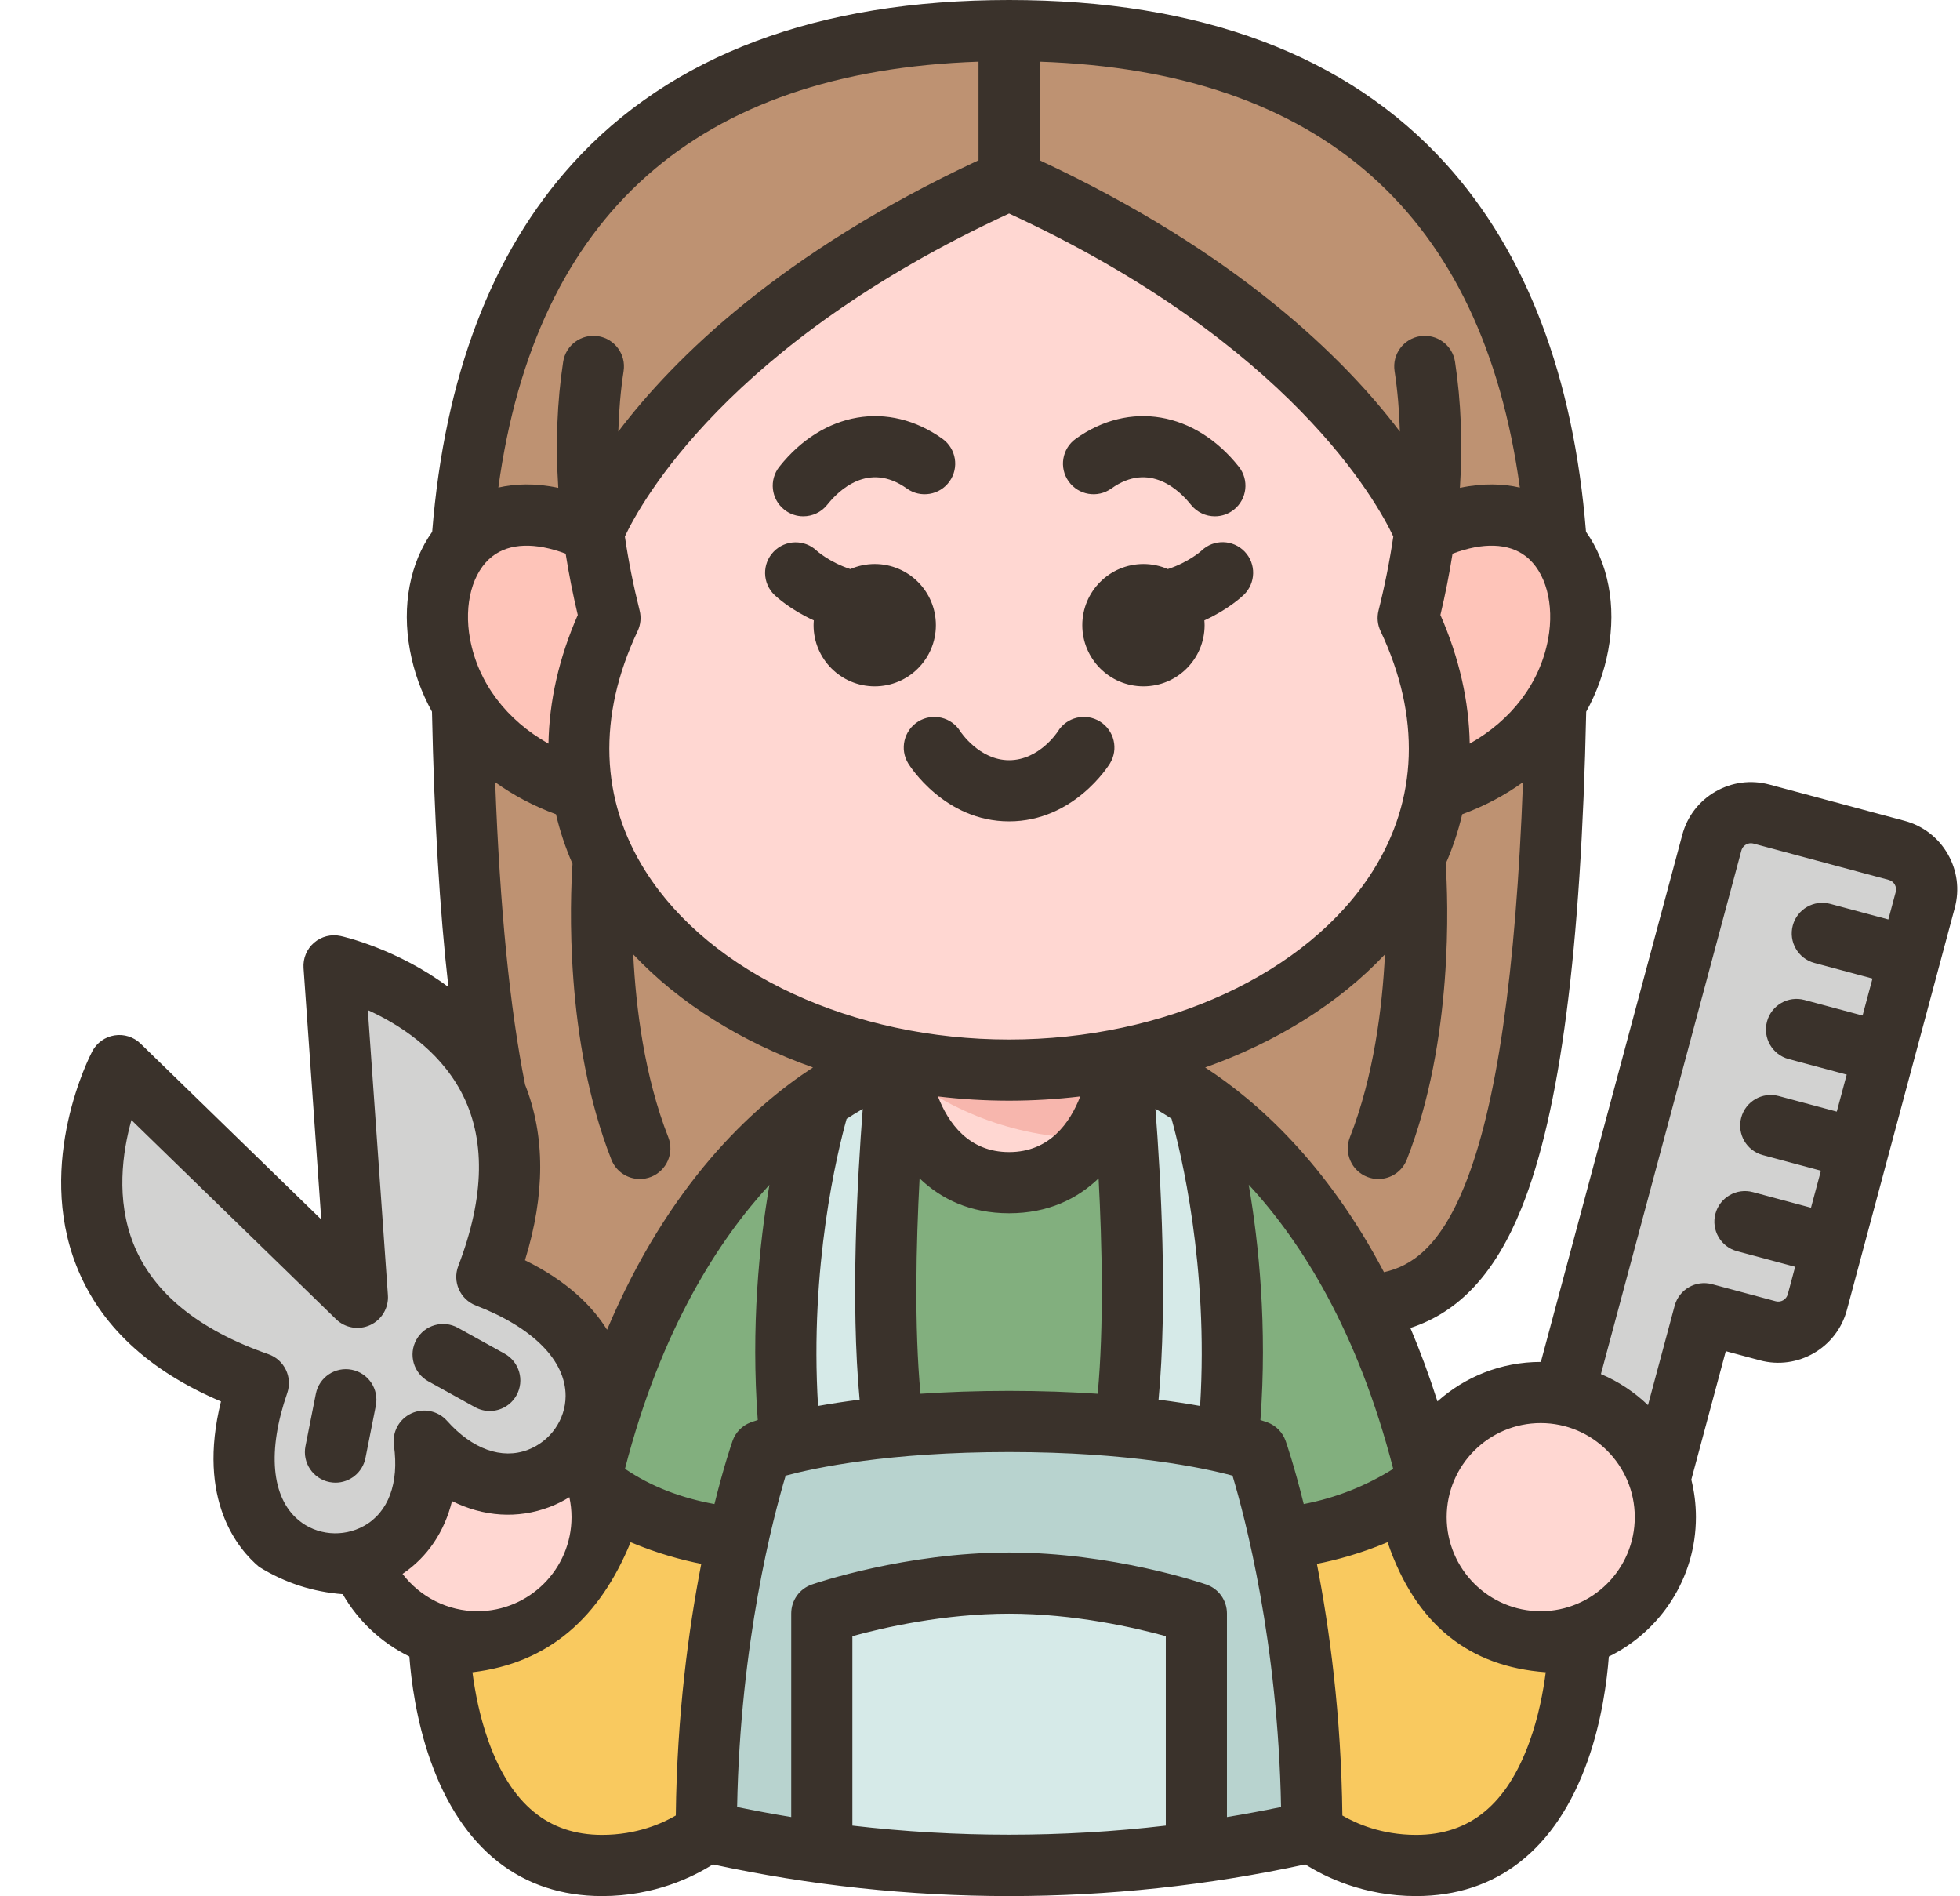
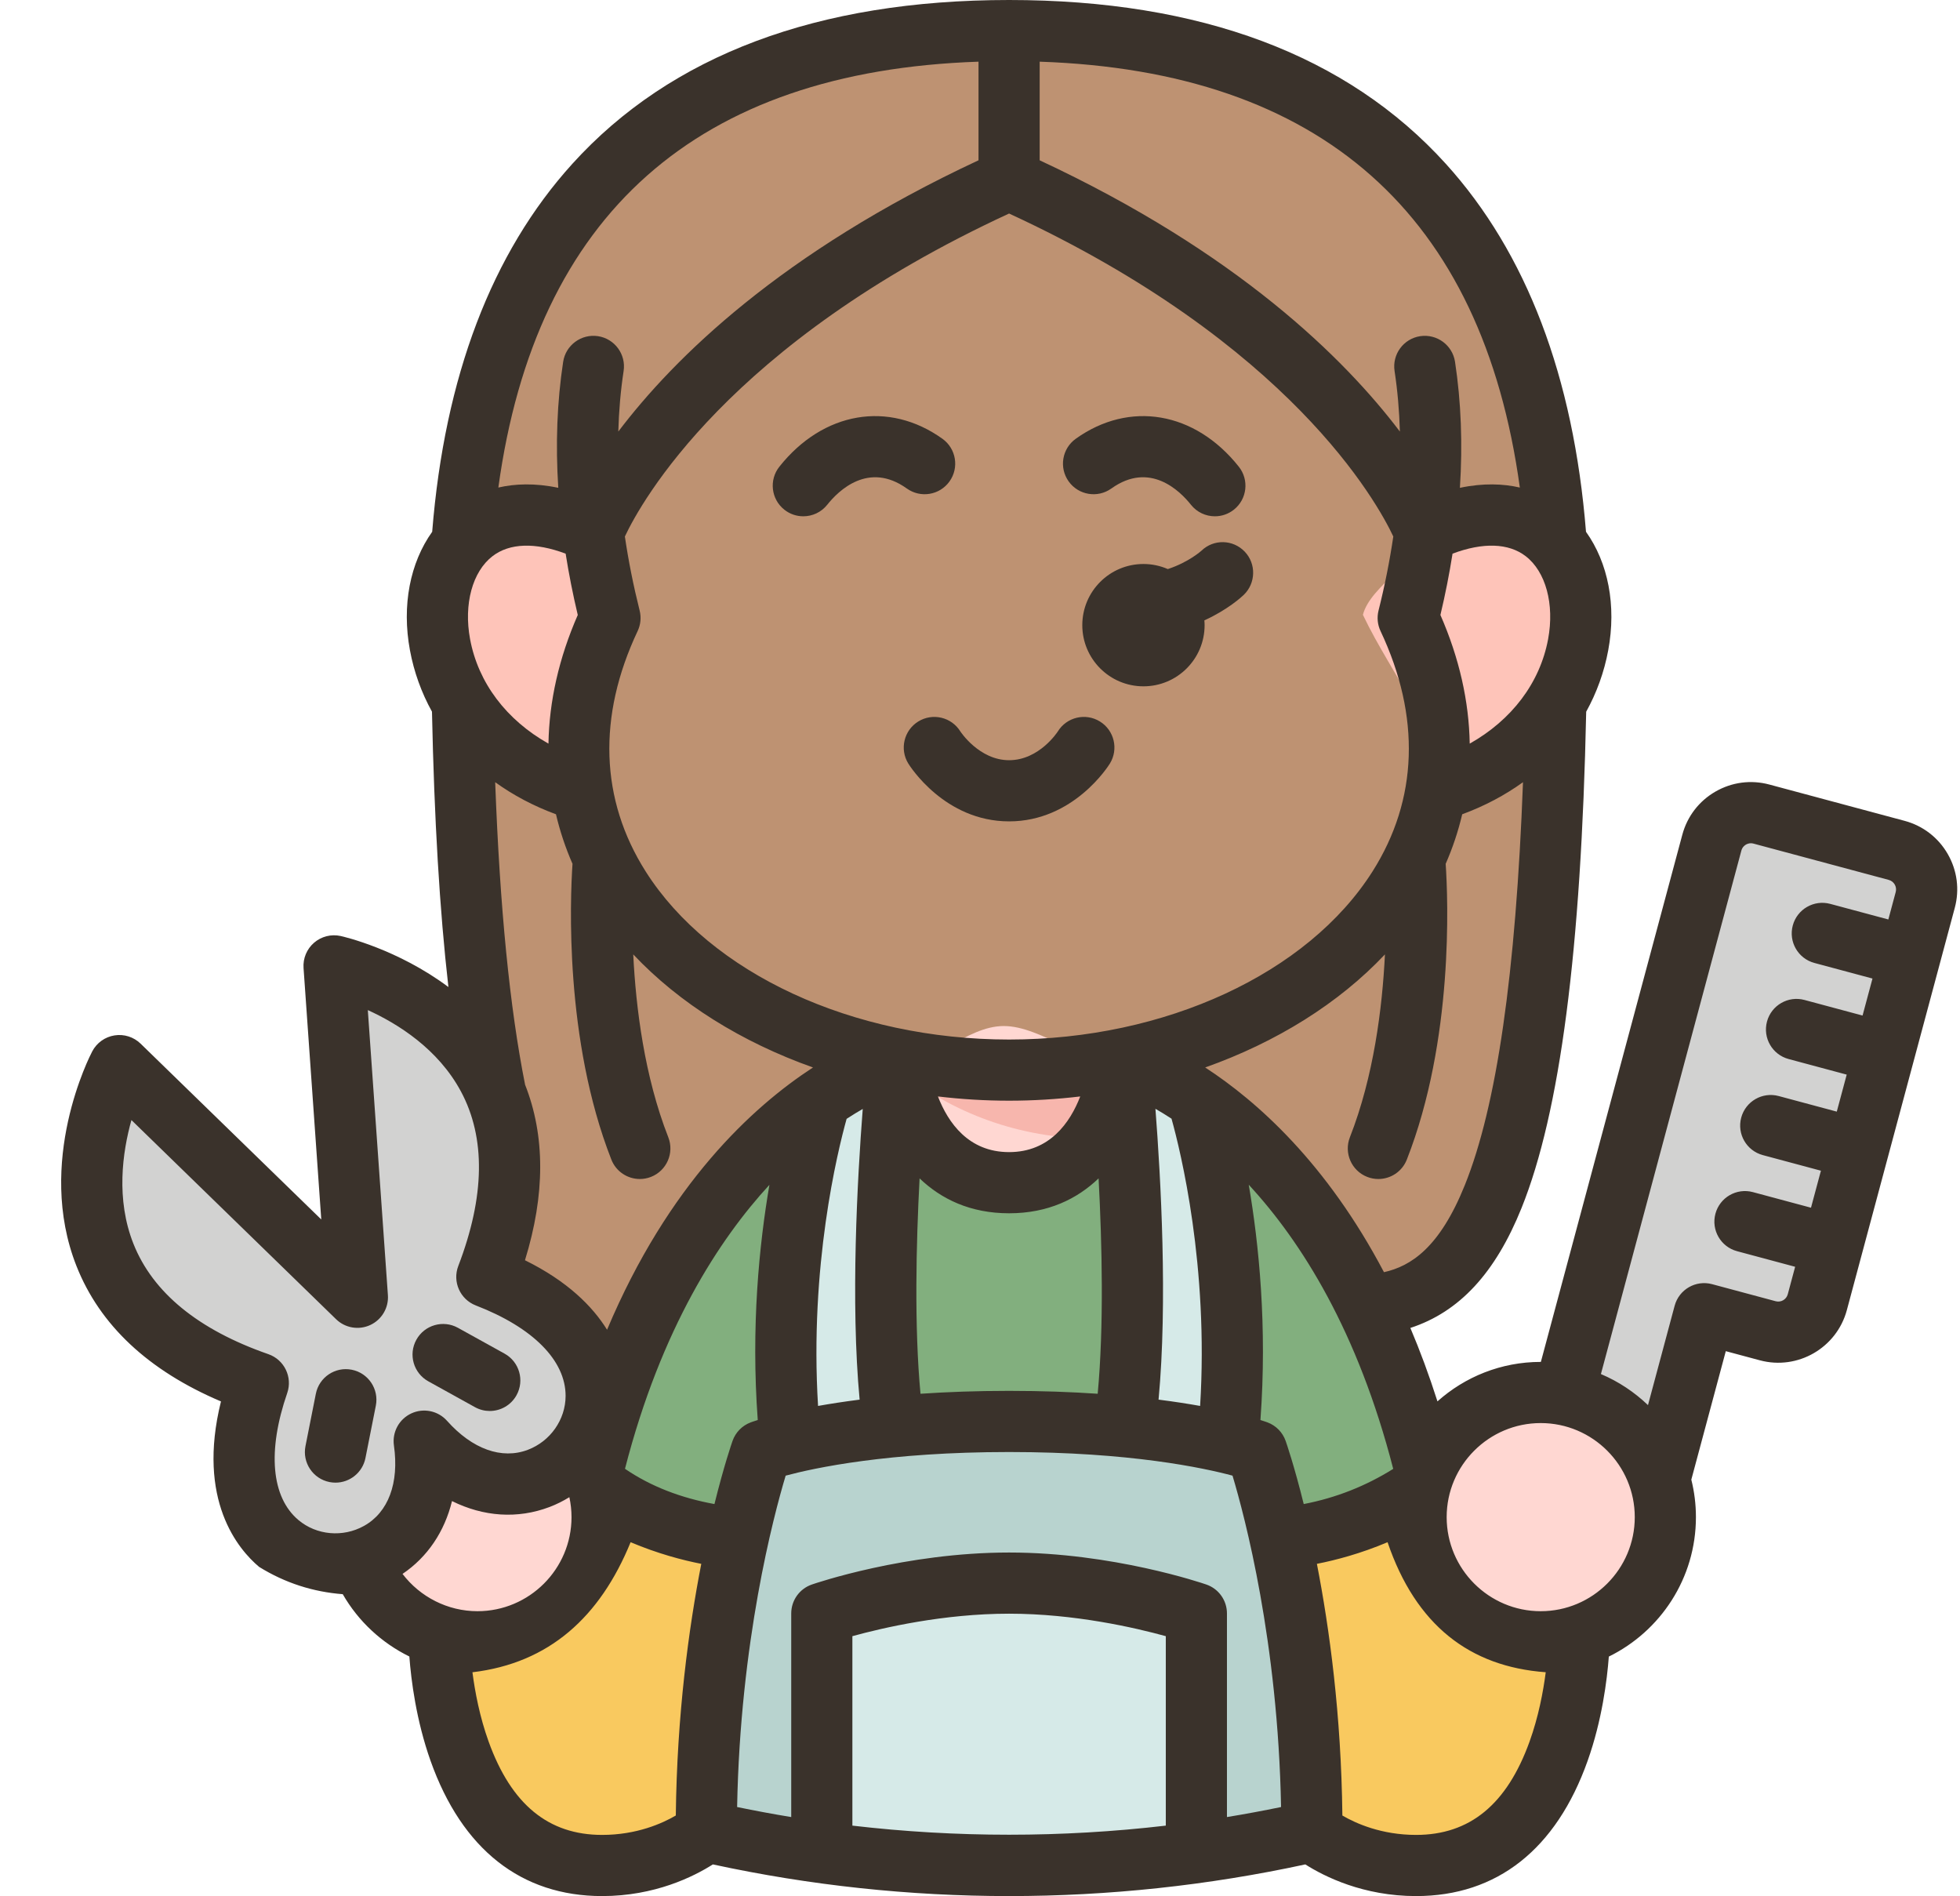
<svg xmlns="http://www.w3.org/2000/svg" height="496.0" preserveAspectRatio="xMidYMid meet" version="1.0" viewBox="-16.0 0.0 512.8 496.0" width="512.8" zoomAndPan="magnify">
  <g>
    <g id="change1_1">
      <path d="M248.011,8c-103.06,0-138.12,62.55-143.17,134.13h0.01l0.12,41.68c0.89,46.18,4.01,78.97,8.7,102.21 c4.84,11.77-13.831,26.285-21.741,46.895l47.222,51.715l202.34-43.15c24.99-1.81,46.94-21.51,49.56-157.67l0.12-41.68h0.01 C386.131,70.55,351.071,8,248.011,8z" fill="#be9272" />
    </g>
    <g id="change2_1">
      <path d="M318.951,402.34c-3.22-14.46-6.13-22.76-6.13-22.76s-2.5-0.93-7.6-2.14 c-3.351-0.799-7.825-9.111-13.448-9.972c-3.943-0.603-8.45,6.214-13.532,5.732c-8.47-0.81-18.53-1.36-30.23-1.36 c-11.7,0-21.76,0.55-30.23,1.36c-5.082,0.482-9.589-7.697-13.532-7.094c-5.623,0.861-10.097,10.534-13.448,11.334 c-5.1,1.21-7.6,2.14-7.6,2.14s-2.91,8.3-6.13,22.76c-2.205,9.951-16.039,18.126-17.668,33.213 c-1.267,11.735,9.388,29.505,9.388,43.597c8.84,2.01,18.98,3.94,30.22,5.48h98c11.24-1.54,21.38-3.47,30.22-5.48 c0-14.092,9.175-28.66,7.908-40.395C333.51,423.667,321.156,412.291,318.951,402.34z" fill="#b8d3cf" />
    </g>
    <g id="change3_1">
      <path d="M297.011,422.06v62.57c-14.64,2.01-31.13,3.37-49,3.37s-34.36-1.36-49-3.37v-62.57 c0,0,22.94-7.93,49-7.93S297.011,422.06,297.011,422.06z" fill="#d6eae8" />
    </g>
    <g id="change3_2">
      <path d="M218.901,277.11c0,0-6.28,59.89-1.12,96.08v0.01c-12.33,1.17-21.28,2.88-26.98,4.24 c-5.14-49.86,7.84-89.79,7.84-89.79C210.391,279.47,218.901,277.11,218.901,277.11z" fill="#d6eae8" />
    </g>
    <g id="change3_3">
      <path d="M297.381,287.65c0,0,12.98,39.93,7.84,89.79c-5.7-1.36-14.65-3.07-26.98-4.24v-0.01 c5.16-36.19-1.12-96.08-1.12-96.08S285.631,279.47,297.381,287.65z" fill="#d6eae8" />
    </g>
    <g id="change4_1">
      <path d="M140.861,390.27l-42.01,37.63c0,0.93,0.34,60.1,42.68,60.1c16.9,0,27.26-8.85,27.26-8.85 c0-32.21,4.36-59.12,8.28-76.81C179.883,395.374,165.952,386.908,140.861,390.27z" fill="#f9c95f" />
    </g>
    <g id="change4_2">
      <path d="M355.161,390.27c-18.898-8.012-36.354-2.571-36.21,12.07c3.92,17.69,8.28,44.6,8.28,76.81 c0,0,10.36,8.85,27.26,8.85c42.68,0,42.68-60.11,42.68-60.11L355.161,390.27z" fill="#f9c95f" />
    </g>
    <g id="change5_1">
      <path d="M483.701,250.33l-6.74,25.13l-6.74,25.13l-6.75,25.14l-4,14.91c-1.52,5.65-7.32,9-12.96,7.48 l-16.64-4.46l-11.66,43.42c-14.879,0.207-23.177-9.834-25.08-22.26l38.75-144.39c1.51-5.64,7.31-8.99,12.96-7.48l35.39,9.5 c5.64,1.52,8.99,7.32,7.48,12.96L483.701,250.33z" fill="#d2d2d1" />
    </g>
    <g id="change5_2">
      <path d="M111.371,334.03c7.91-20.61,7.14-36.24,2.3-48.01c-10.87-26.41-42.27-33.36-42.27-33.36l6.11,86.7 l-62.3-60.61c0,0-31.26,59.5,36.37,83.05c-12.62,36.49,9.59,51.34,26.74,46.35c28.62,3.744,49.129-4.225,57.43-29.82 C144.351,366.16,141.521,345.67,111.371,334.03z" fill="#d2d2d1" />
    </g>
    <g id="change6_1">
      <path d="M198.641,287.65c0,0-12.98,39.93-7.84,89.79c-5.1,1.21-7.6,2.14-7.6,2.14s-2.91,8.3-6.13,22.76 c-0.58-0.03-18.21-0.93-36.21-12.07c-0.4-1.95-0.97-3.83-1.71-5.64C153.061,328.35,179.951,300.65,198.641,287.65z" fill="#82af7e" />
    </g>
    <g id="change6_2">
      <path d="M218.901,277.11c0,0,2.63,32.28,29.11,32.28s29.11-32.28,29.11-32.28s6.28,59.89,1.12,96.08v0.01 c-8.47-0.81-18.53-1.36-30.23-1.36s-21.76,0.55-30.23,1.36v-0.01C212.621,337,218.901,277.11,218.901,277.11z" fill="#82af7e" />
    </g>
    <g id="change6_3">
      <path d="M356.871,384.62c-0.73,1.81-1.31,3.69-1.71,5.65c-18.04,11.17-35.7,12.05-36.21,12.07 c-3.22-14.46-6.13-22.76-6.13-22.76s-2.5-0.93-7.6-2.14c5.14-49.86-7.84-89.79-7.84-89.79c13.11,9.12,30.24,25.46,44.11,53.83 C347.401,353.56,352.711,367.81,356.871,384.62z" fill="#82af7e" />
    </g>
    <g id="change7_1">
      <path d="M277.121,277.11c0,0-0.93,11.45-7.29,20.72c-4.31,6.28-11.11,11.56-21.82,11.56 c-21.49,0-27.27-21.26-28.69-29.27c-0.33-1.86-0.42-3.01-0.42-3.01c9.36,1.86,17.747-8.706,27.727-8.706 S267.761,278.97,277.121,277.11z" fill="#ffd7d2" />
    </g>
    <g id="change8_1">
      <path d="M139.261,139.22c0.96,7.26,8.926,16.58,10.856,24.28c-7.58,16.05-16.126,29.48-13.786,43.37 c-15.06-4.44-25.35-13.17-31.36-23.06c-8.95-14.73-8.44-32.05-0.12-41.68c6.68-7.77,18.45-10.53,34.4-2.89 C139.251,139.24,139.251,139.23,139.261,139.22z" fill="#fec4b9" />
    </g>
    <g id="change8_2">
      <path d="M356.771,139.24c15.95-7.64,27.72-4.88,34.4,2.89c8.32,9.63,8.83,26.95-0.12,41.68 c-6.01,9.89-16.3,18.62-31.36,23.06c2.34-13.89-11.526-29.99-19.106-46.04c1.93-7.7,15.216-14.35,16.176-21.61 C356.771,139.23,356.771,139.24,356.771,139.24z" fill="#fec4b9" />
    </g>
    <g id="change7_2">
      <path d="M139.151,384.63c0.74,1.81,1.31,3.69,1.71,5.64c0.44,2.13,0.67,4.34,0.67,6.6 c0,18.01-14.6,32.61-32.61,32.61c-3.51,0-6.9-0.56-10.07-1.58c0-0.01,0-0.01,0-0.01c-9.5-3.08-17.09-10.41-20.53-19.74 c10.53-3.05,19.16-13.58,16.66-31.15c14.95,16.77,32.78,12.63,40.77,1.33C137.101,380.28,138.251,382.39,139.151,384.63z" fill="#ffd7d2" />
    </g>
    <g id="change7_3">
      <path d="M356.871,384.62c4.84-11.94,16.55-20.36,30.23-20.36c2.06,0,4.08,0.19,6.03,0.56 c11.89,2.22,21.52,10.9,25.08,22.26v0.01c0.98,3.09,1.5,6.37,1.5,9.78c0,14.5-9.46,26.78-22.54,31.02 c-3.17,1.03-6.55,1.59-10.07,1.59c-18.01,0-32.61-14.6-32.61-32.61c0-2.26,0.23-4.47,0.67-6.6 C355.561,388.31,356.141,386.43,356.871,384.62z" fill="#ffd7d2" />
    </g>
    <g id="change7_4">
-       <path d="M352.431,161.67c7.58,16.05,9.6,31.31,7.26,45.2c-1.03,6.18-2.93,12.09-5.59,17.68 c-12.52,26.36-41.85,45.63-76.98,52.56c-9.36,1.86-19.13,2.83-29.11,2.83s-19.75-0.97-29.11-2.83 c-35.13-6.93-64.46-26.2-76.98-52.56c-2.66-5.59-4.56-11.5-5.59-17.68c-2.34-13.89-0.32-29.15,7.26-45.2 c-1.93-7.7-3.37-15.19-4.33-22.45c0.46-1.24,20-52.26,108.75-92.16c88.75,39.9,108.29,90.92,108.75,92.16 C355.801,146.48,354.361,153.97,352.431,161.67z" fill="#ffd7d2" />
-     </g>
+       </g>
    <g id="change9_1">
      <path d="M277.121,277.11c0,0-0.93,11.45-7.29,20.72c-19.1-0.04-36.65-6.66-50.51-17.71 c-0.33-1.86-0.42-3.01-0.42-3.01c9.36,1.86,19.13,2.83,29.11,2.83C257.991,279.94,267.761,278.97,277.121,277.11z" fill="#f7b6ad" />
    </g>
    <g fill="#3a322b" id="change10_1">
-       <path d="M196.921,162.285c-0.032,0.415-0.063,0.83-0.063,1.252c0,8.837,7.163,16,16,16 c8.836,0,16-7.163,16-16c0-8.836-7.164-16-16-16c-2.267,0-4.421,0.478-6.375,1.328c-5.487-1.798-8.767-4.771-8.768-4.771 c-3.185-3.06-8.249-2.961-11.312,0.226c-3.062,3.186-2.96,8.25,0.226,11.312C187.191,156.171,190.813,159.501,196.921,162.285z" />
      <path d="M298.363,144.041c-0.04,0.037-3.33,3.023-8.824,4.824c-1.954-0.85-4.107-1.328-6.375-1.328 c-8.836,0-16,7.164-16,16c0,8.837,7.164,16,16,16c8.837,0,16-7.163,16-16c0-0.423-0.031-0.838-0.063-1.252 c6.108-2.784,9.73-6.114,10.292-6.654c3.186-3.062,3.314-8.152,0.254-11.339C306.583,141.107,301.549,140.979,298.363,144.041z" />
      <path d="M224.259,188.729c-3.763,2.316-4.936,7.243-2.62,11.007c0.381,0.617,9.505,15.129,26.372,15.129 s25.991-14.512,26.372-15.129c2.315-3.764,1.143-8.69-2.62-11.007c-3.765-2.317-8.691-1.142-11.007,2.621 c-0.046,0.074-4.846,7.515-12.745,7.515c-7.833,0-12.734-7.5-12.745-7.515C232.951,187.588,228.025,186.413,224.259,188.729z" />
      <path d="M189.196,133.323c1.472,1.169,3.228,1.736,4.972,1.736c2.355,0,4.688-1.035,6.269-3.023 c2.916-3.668,10.782-11.428,20.823-4.244c3.595,2.572,8.591,1.742,11.161-1.851c2.571-3.594,1.742-8.591-1.851-11.161 c-14.057-10.058-31.199-7.122-42.661,7.303C185.161,125.542,185.736,130.574,189.196,133.323z" />
      <path d="M274.763,127.792c10.039-7.185,17.907,0.574,20.823,4.244c1.58,1.988,3.913,3.023,6.269,3.023 c1.744,0,3.501-0.567,4.972-1.736c3.46-2.749,4.035-7.781,1.287-11.24c-11.46-14.425-28.603-17.361-42.661-7.303 c-3.593,2.57-4.422,7.567-1.851,11.161C266.172,129.534,271.17,130.364,274.763,127.792z" />
      <path d="M96.057,361.341l12.209,6.76c1.228,0.68,2.557,1.003,3.868,1.003c2.814,0,5.546-1.489,7.006-4.127 c2.14-3.865,0.741-8.733-3.124-10.874l-12.209-6.76c-3.863-2.139-8.734-0.743-10.874,3.124 C90.793,354.332,92.192,359.2,96.057,361.341z" />
      <path d="M79.616,381.404l2.713-13.688c0.858-4.334-1.958-8.544-6.292-9.403 c-4.342-0.86-8.545,1.958-9.403,6.292l-2.713,13.688c-0.858,4.334,1.958,8.544,6.292,9.403c0.525,0.104,1.049,0.154,1.564,0.154 C75.517,387.851,78.861,385.213,79.616,381.404z" />
      <path d="M493.584,223.386c-2.48-4.299-6.485-7.375-11.279-8.661l-35.394-9.498 c-4.792-1.287-9.8-0.629-14.1,1.851c-4.299,2.48-7.375,6.485-8.661,11.279l-37.009,137.908c-0.013,0-0.027-0.001-0.04-0.001 c-10.366,0-19.833,3.91-27.016,10.325c-2.186-6.862-4.563-13.257-7.088-19.21c12.85-4.191,22.239-14.383,29.083-31.362 c10.075-24.994,15.612-67.491,16.921-129.845c2.742-4.956,4.703-10.346,5.766-16.069c2.181-11.74-0.04-22.913-5.819-30.992 c-3.256-40.583-15.572-72.974-36.671-96.258C336.512,14.418,298.068,0,248.011,0S159.51,14.418,133.745,42.853 c-21.099,23.284-33.415,55.675-36.671,96.258c-5.779,8.079-8,19.252-5.819,30.992c1.063,5.721,3.023,11.11,5.764,16.065 c0.589,28.134,2.007,51.982,4.299,72.031c-13.31-9.926-27.326-13.155-28.192-13.347c-2.466-0.542-5.042,0.105-6.953,1.754 s-2.932,4.103-2.755,6.62l4.635,65.774l-47.26-45.981c-1.81-1.76-4.342-2.567-6.836-2.166c-2.492,0.396-4.651,1.945-5.825,4.18 C7.518,276.2-6.756,303.922,4,331.164c6.11,15.475,18.813,27.372,37.813,35.439c-6.42,25.894,4.58,38.749,9.984,43.287 c6.87,4.253,14.183,6.543,21.876,7.138c4.077,7.1,10.197,12.753,17.426,16.299c0.46,6.148,1.778,16.672,5.548,27.293 C104.864,483.767,120.383,496,141.528,496c13.794,0,23.968-5.099,28.981-8.284c25.39,5.493,51.443,8.284,77.502,8.284 s52.113-2.791,77.502-8.284c5.013,3.186,15.187,8.284,28.981,8.284c21.145,0,36.664-12.233,44.881-35.379 c3.766-10.608,5.084-21.12,5.546-27.271c13.482-6.613,22.788-20.478,22.788-36.479c0-3.382-0.422-6.666-1.205-9.808l9.019-33.607 l8.911,2.391c9.888,2.657,20.104-3.233,22.761-13.13l17.491-65.181c0-0.001,0-0.001,0.001-0.002c0-0.001,0-0.002,0.001-0.003 l10.746-40.045C496.721,232.692,496.064,227.685,493.584,223.386z M367.242,310.034c-6.608,16.393-14.11,21.185-21.15,22.76 c-15.016-28.521-33.167-44.693-46.777-53.553c18.666-6.625,34.972-16.78,47.032-29.579c-0.689,14.018-2.94,31.945-9.17,47.837 c-1.612,4.113,0.415,8.756,4.528,10.368c0.959,0.376,1.946,0.554,2.918,0.554c3.195,0,6.214-1.928,7.45-5.082 c12.288-31.344,10.787-68.082,10.164-77.367c1.85-4.219,3.288-8.549,4.324-12.962c5.851-2.155,11.184-4.986,15.904-8.391 C380.584,254.746,375.579,289.352,367.242,310.034z M389.038,167.181c-2.135,11.49-9.551,21.176-20.511,27.346 c-0.187-11.058-2.733-22.396-7.668-33.653c1.29-5.424,2.341-10.772,3.174-16.043c7.94-2.982,14.636-2.786,19.114,0.646 C388.422,149.521,390.735,158.041,389.038,167.181z M256.011,16.135C329.64,18.63,371.829,56.057,381.639,127.54 c-4.28-0.987-9.495-1.233-15.678,0.071c0.735-11.459,0.317-22.476-1.278-32.965c-0.664-4.369-4.746-7.358-9.112-6.706 c-4.368,0.665-7.37,4.744-6.706,9.112c0.78,5.129,1.236,10.417,1.389,15.843c-14.521-19.179-42.59-46.873-94.242-70.962V16.135z M348.532,140.344c-0.928,6.321-2.209,12.781-3.863,19.376c-0.45,1.794-0.265,3.688,0.525,5.36 c10.543,22.341,9.817,44.085-2.098,62.884c-16.931,26.712-54.254,43.972-95.086,43.972s-78.155-17.26-95.086-43.972 c-11.915-18.799-12.641-40.543-2.098-62.884c0.79-1.672,0.976-3.566,0.525-5.36c-1.654-6.594-2.935-13.055-3.863-19.376 c4.133-8.796,26.924-50.491,100.521-84.488C321.608,89.853,344.399,131.547,348.532,140.344z M286.298,290.052 c1.321,0.761,2.725,1.616,4.209,2.585c2.402,8.621,9.743,38.544,7.484,75.146c-3.183-0.57-6.811-1.133-10.875-1.65 C289.514,340.59,287.702,308.167,286.298,290.052z M248.011,317.386c10.171,0,17.799-3.743,23.417-9.131 c0.912,17.219,1.406,38.771-0.238,56.343c-6.9-0.469-14.617-0.759-23.179-0.759c-8.562,0-16.279,0.29-23.179,0.759 c-1.644-17.572-1.15-39.124-0.238-56.343C230.212,313.643,237.84,317.386,248.011,317.386z M229.395,286.823 c6.108,0.725,12.327,1.112,18.616,1.112c6.288,0,12.507-0.387,18.615-1.112c-2.654,6.854-7.996,14.562-18.615,14.562 C237.39,301.386,232.048,293.674,229.395,286.823z M208.906,366.134c-4.064,0.517-7.692,1.08-10.875,1.65 c-2.255-36.545,5.06-66.433,7.472-75.103c1.485-0.969,2.895-1.828,4.219-2.592C208.318,308.211,206.51,340.607,208.906,366.134z M121.382,283.758c-4.014-20.125-6.593-46.156-7.826-79.141c4.721,3.405,10.054,6.237,15.906,8.392 c1.036,4.413,2.475,8.743,4.324,12.962c-0.623,9.285-2.125,46.022,10.164,77.367c1.237,3.154,4.255,5.082,7.45,5.082 c0.972,0,1.959-0.178,2.918-0.554c4.113-1.612,6.141-6.255,4.528-10.368c-6.23-15.892-8.481-33.819-9.17-47.837 c12.059,12.799,28.365,22.954,47.031,29.579c-15.843,10.314-37.842,30.533-53.88,68.612c-3.812-6.145-10.35-12.693-21.478-18.183 C126.654,312.508,126.66,297.12,121.382,283.758z M240.011,16.135v25.796c-51.652,24.09-79.721,51.784-94.242,70.962 c0.153-5.426,0.608-10.714,1.389-15.843c0.664-4.368-2.338-8.447-6.706-9.112c-4.354-0.653-8.447,2.338-9.112,6.706 c-1.596,10.49-2.014,21.507-1.278,32.966c-6.183-1.303-11.398-1.058-15.678-0.071C124.192,56.057,166.382,18.63,240.011,16.135z M112.876,145.477c4.476-3.431,11.172-3.628,19.114-0.645c0.833,5.271,1.884,10.618,3.174,16.043 c-4.935,11.257-7.481,22.595-7.668,33.653c-10.96-6.171-18.377-15.856-20.511-27.346 C105.288,158.041,107.6,149.521,112.876,145.477z M79.218,399.175c-5.509,3.058-12.395,2.442-17.132-1.537 c-7.107-5.969-8.18-18.079-2.94-33.226c1.442-4.17-0.764-8.72-4.931-10.171c-18.337-6.383-30.211-16.09-35.292-28.85 c-4.638-11.647-2.896-23.955-0.538-32.391l53.542,52.095c2.377,2.312,5.938,2.919,8.948,1.521c3.01-1.397,4.845-4.508,4.611-7.818 l-5.254-74.563c7.922,3.603,18.387,10.169,24.349,21.257c6.523,12.131,6.295,27.498-0.679,45.675 c-1.581,4.12,0.472,8.741,4.589,10.33c14.952,5.771,23.514,14.403,23.487,23.686c-0.018,6.185-3.988,11.843-9.88,14.079 c-6.826,2.592-14.533-0.175-21.145-7.589c-2.347-2.633-6.143-3.419-9.34-1.932c-3.199,1.485-5.048,4.891-4.551,8.382 C88.461,387.958,85.602,395.631,79.218,399.175z M89.315,411.723c6.544-4.419,10.984-11.046,12.946-19.053 c8.23,4.089,17.139,4.73,25.515,1.552c1.829-0.694,3.555-1.569,5.188-2.569c0.367,1.701,0.564,3.446,0.564,5.218 c0,13.568-11.039,24.607-24.607,24.607C101.121,421.479,93.896,417.739,89.315,411.723z M160.813,474.925 c-3.538,2.068-10.236,5.075-19.285,5.075c-14.051,0-23.762-7.983-29.686-24.406c-2.332-6.463-3.573-13.025-4.235-18.141 c20.07-2.391,33.373-14.431,41.383-34.022c7.087,2.993,13.569,4.696,18.488,5.659 C164.198,425.928,161.114,448.532,160.813,474.925z M170.924,393.451c-8.744-1.594-16.602-4.582-23.408-9.223 c9.471-36.759,24.692-60.067,37.791-74.283c-2.657,15.49-4.856,37.099-3.053,61.525c-1.077,0.336-1.691,0.558-1.827,0.609 c-2.232,0.827-3.98,2.604-4.77,4.851C175.436,377.558,173.411,383.415,170.924,393.451z M289.011,477.571 c-27.192,3.174-54.808,3.174-82,0V428.01c7.991-2.204,23.886-5.881,41-5.881c17.115,0,33.012,3.678,41,5.881V477.571z M305.011,475.329v-53.265c0-3.41-2.161-6.445-5.384-7.561c-0.989-0.342-24.519-8.375-51.616-8.375s-50.627,8.033-51.616,8.375 c-3.223,1.115-5.384,4.15-5.384,7.561v53.265c-4.739-0.777-9.458-1.652-14.156-2.624c0.806-43.217,9.475-75.939,12.7-86.686 c7.51-2.019,26.824-6.18,58.456-6.18c31.647,0,50.965,4.165,58.456,6.179c3.226,10.752,11.894,43.474,12.7,86.687 C314.47,473.677,309.75,474.552,305.011,475.329z M325.098,393.451c-2.487-10.036-4.512-15.893-4.732-16.521 c-0.789-2.246-2.537-4.023-4.77-4.851c-0.136-0.05-0.75-0.272-1.827-0.609c1.804-24.442-0.398-46.064-3.058-61.556 c13.836,14.968,28.538,38.341,37.802,74.334C341.372,388.711,333.587,391.82,325.098,393.451z M384.18,455.594 C378.256,472.017,368.545,480,354.495,480c-9.063,0-15.767-3.016-19.285-5.071c-0.302-26.394-3.385-49-6.666-65.839 c4.919-0.964,11.401-2.667,18.488-5.659c7.385,21.658,21.448,32.562,41.384,34.015 C387.754,442.563,386.513,449.128,384.18,455.594z M387.102,421.479c-13.568,0-24.607-11.039-24.607-24.607 s11.039-24.607,24.607-24.607s24.607,11.039,24.607,24.607S400.67,421.479,387.102,421.479z M479.982,233.339l-1.929,7.188 l-15.205-4.08c-4.266-1.146-8.654,1.386-9.8,5.653s1.386,8.654,5.653,9.8l15.204,4.08l-2.598,9.681l-15.204-4.08 c-4.266-1.147-8.655,1.386-9.8,5.653c-1.146,4.268,1.386,8.654,5.653,9.8l15.204,4.08l-2.598,9.681l-15.205-4.08 c-4.264-1.146-8.654,1.386-9.8,5.653s1.386,8.654,5.653,9.8l15.204,4.08l-2.598,9.681l-15.204-4.08 c-4.264-1.144-8.654,1.385-9.8,5.653c-1.146,4.267,1.386,8.654,5.653,9.8l15.204,4.08l-1.929,7.189 c-0.368,1.373-1.786,2.193-3.161,1.823l-16.638-4.464c-4.266-1.147-8.654,1.385-9.8,5.653l-6.974,25.985 c-3.554-3.405-7.716-6.18-12.315-8.124l36.749-136.942c0.241-0.897,0.857-1.367,1.203-1.566s1.059-0.496,1.958-0.257l35.394,9.498 C479.533,230.547,480.351,231.965,479.982,233.339z" />
    </g>
  </g>
</svg>